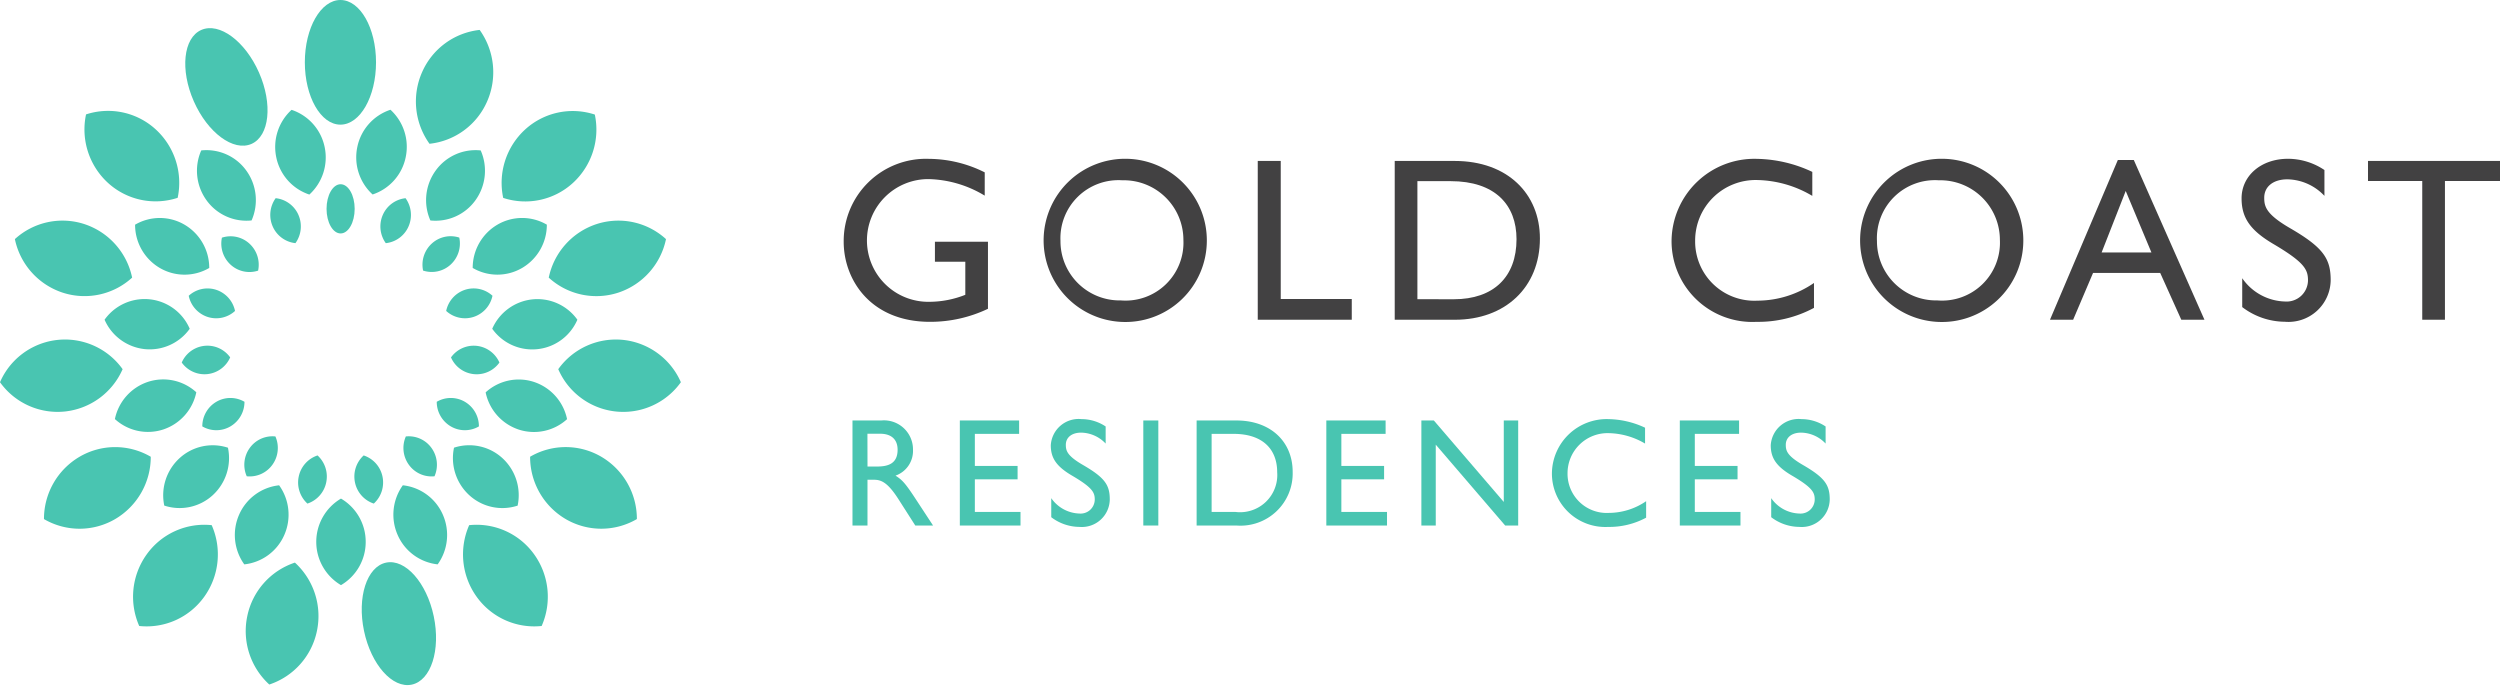
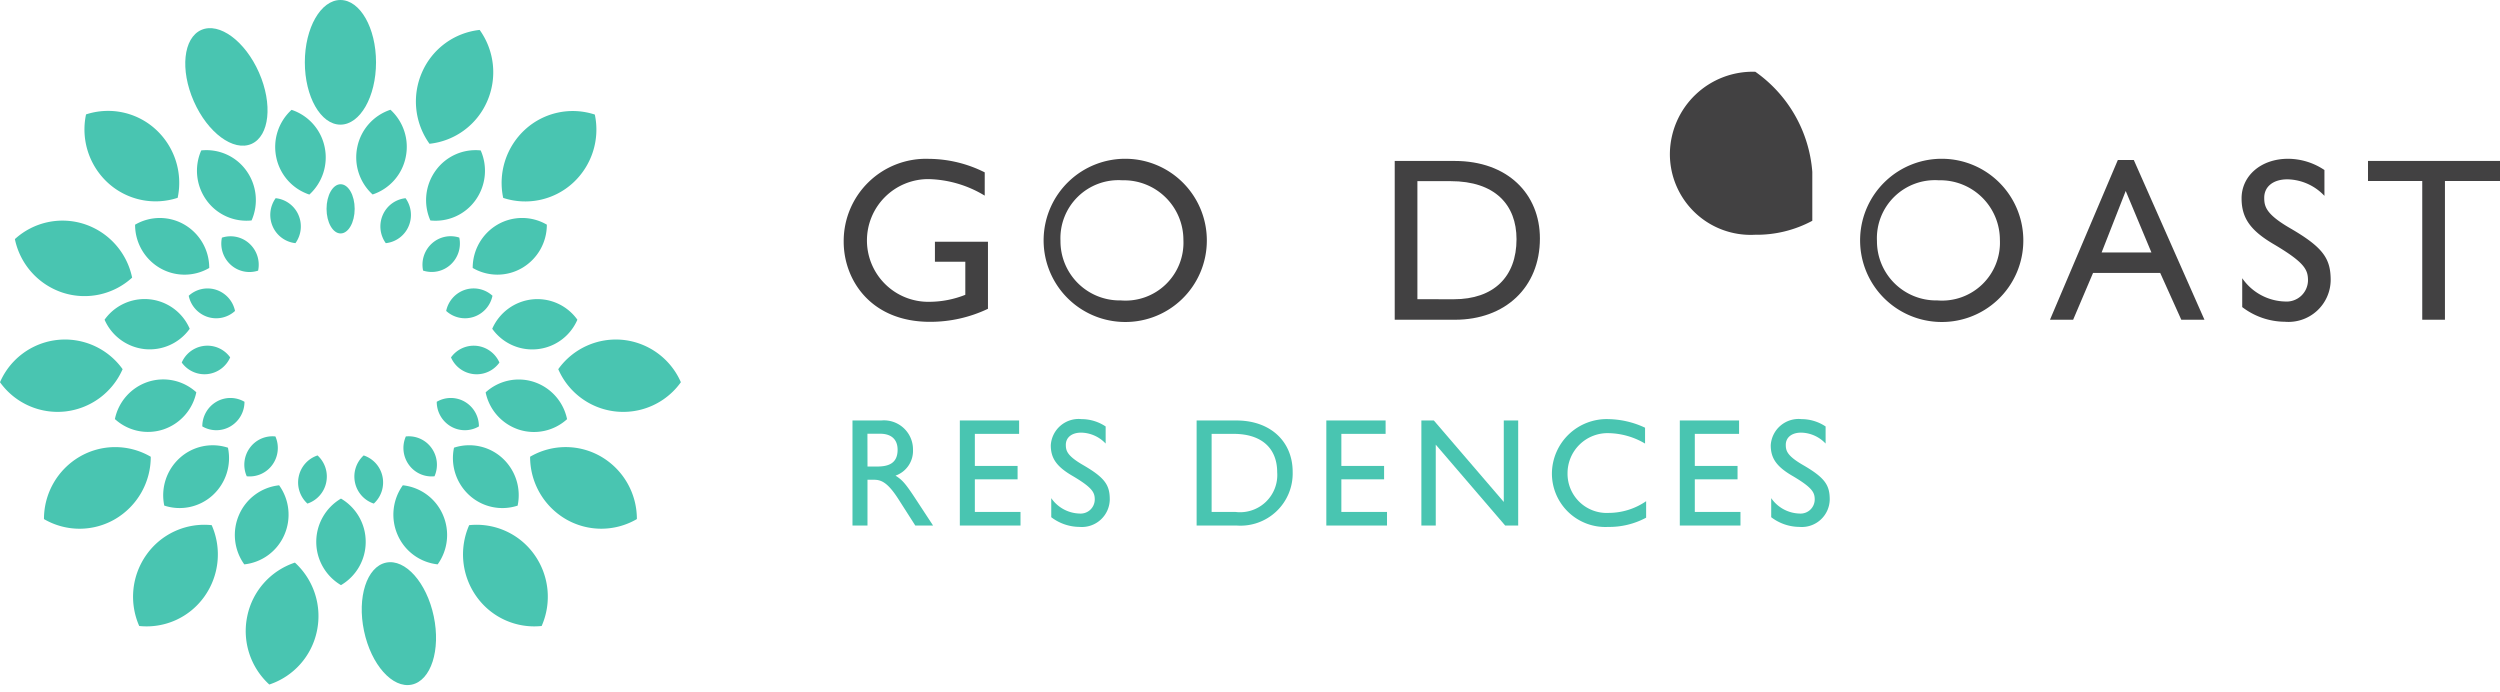
<svg xmlns="http://www.w3.org/2000/svg" width="168" height="46.496" viewBox="0 0 168 46.496">
  <g id="Vector_Smart_Object" data-name="Vector Smart Object" transform="translate(-30.661 -92.225)">
    <g id="Group_93" data-name="Group 93">
      <ellipse id="Ellipse_43" data-name="Ellipse 43" cx="0.945" cy="1.654" rx="0.945" ry="1.654" transform="translate(52.605 104.605)" fill="#49c5b1" />
      <path id="Path_605" data-name="Path 605" d="M48.987,107.443a1.89,1.89,0,0,0,1.528,1.122,1.926,1.926,0,0,0,.2-1.9,1.891,1.891,0,0,0-1.529-1.122A1.927,1.927,0,0,0,48.987,107.443Z" fill="#49c5b1" />
      <path id="Path_606" data-name="Path 606" d="M46.158,110.012a1.873,1.873,0,0,0,1.848.4,1.922,1.922,0,0,0-.584-1.816,1.874,1.874,0,0,0-1.848-.4A1.922,1.922,0,0,0,46.158,110.012Z" fill="#49c5b1" />
      <path id="Path_607" data-name="Path 607" d="M44.607,113.521a1.874,1.874,0,0,0,1.848-.4,1.9,1.9,0,0,0-1.264-1.42,1.873,1.873,0,0,0-1.848.4A1.9,1.9,0,0,0,44.607,113.521Z" fill="#49c5b1" />
      <path id="Path_608" data-name="Path 608" d="M44.6,117.365a1.892,1.892,0,0,0,1.529-1.123,1.88,1.88,0,0,0-3.255.346A1.882,1.882,0,0,0,44.6,117.365Z" fill="#49c5b1" />
      <path id="Path_609" data-name="Path 609" d="M46.145,120.879a1.913,1.913,0,0,0,.945-1.654,1.871,1.871,0,0,0-1.89,0,1.912,1.912,0,0,0-.944,1.654A1.87,1.87,0,0,0,46.145,120.879Z" fill="#49c5b1" />
      <path id="Path_610" data-name="Path 610" d="M48.968,123.454a1.927,1.927,0,0,0,.2-1.9,1.879,1.879,0,0,0-1.726.777,1.927,1.927,0,0,0-.2,1.9A1.881,1.881,0,0,0,48.968,123.454Z" fill="#49c5b1" />
      <path id="Path_611" data-name="Path 611" d="M52.582,124.647A1.922,1.922,0,0,0,52,122.83a1.9,1.9,0,0,0-1.264,1.419,1.922,1.922,0,0,0,.584,1.817A1.9,1.9,0,0,0,52.582,124.647Z" fill="#49c5b1" />
      <path id="Path_612" data-name="Path 612" d="M56.364,124.249A1.9,1.9,0,0,0,55.1,122.83a1.921,1.921,0,0,0-.584,1.816,1.9,1.9,0,0,0,1.264,1.42A1.922,1.922,0,0,0,56.364,124.249Z" fill="#49c5b1" />
      <path id="Path_613" data-name="Path 613" d="M59.66,122.331a1.879,1.879,0,0,0-1.726-.777,1.927,1.927,0,0,0,.2,1.9,1.881,1.881,0,0,0,1.726.777A1.926,1.926,0,0,0,59.66,122.331Z" fill="#49c5b1" />
      <path id="Path_614" data-name="Path 614" d="M61.9,119.225a1.871,1.871,0,0,0-1.89,0,1.913,1.913,0,0,0,.945,1.654,1.87,1.87,0,0,0,1.889,0A1.912,1.912,0,0,0,61.9,119.225Z" fill="#49c5b1" />
      <path id="Path_615" data-name="Path 615" d="M62.694,115.466a1.879,1.879,0,0,0-1.726.777,1.879,1.879,0,0,0,3.254.346A1.89,1.89,0,0,0,62.694,115.466Z" fill="#49c5b1" />
      <path id="Path_616" data-name="Path 616" d="M61.908,111.7a1.9,1.9,0,0,0-1.264,1.42,1.874,1.874,0,0,0,1.848.4,1.9,1.9,0,0,0,1.264-1.42A1.873,1.873,0,0,0,61.908,111.7Z" fill="#49c5b1" />
      <path id="Path_617" data-name="Path 617" d="M59.677,108.592a1.922,1.922,0,0,0-.584,1.816,1.873,1.873,0,0,0,1.848-.4,1.922,1.922,0,0,0,.584-1.817A1.874,1.874,0,0,0,59.677,108.592Z" fill="#49c5b1" />
      <path id="Path_618" data-name="Path 618" d="M56.386,106.666a1.925,1.925,0,0,0,.2,1.9,1.89,1.89,0,0,0,1.528-1.122,1.927,1.927,0,0,0-.2-1.9A1.889,1.889,0,0,0,56.386,106.666Z" fill="#49c5b1" />
      <g id="Group_91" data-name="Group 91">
        <path id="Path_619" data-name="Path 619" d="M49.227,102.8a3.344,3.344,0,0,0,2.223,2.5,3.379,3.379,0,0,0,1.027-3.194,3.344,3.344,0,0,0-2.223-2.5A3.38,3.38,0,0,0,49.227,102.8Z" fill="#49c5b1" />
        <path id="Path_620" data-name="Path 620" d="M44.532,105.673a3.306,3.306,0,0,0,3.035,1.366,3.387,3.387,0,0,0-.347-3.34,3.3,3.3,0,0,0-3.035-1.366A3.387,3.387,0,0,0,44.532,105.673Z" fill="#49c5b1" />
        <path id="Path_621" data-name="Path 621" d="M41.4,110.232a3.289,3.289,0,0,0,3.322,0,3.363,3.363,0,0,0-1.661-2.908,3.289,3.289,0,0,0-3.322,0A3.363,3.363,0,0,0,41.4,110.232Z" fill="#49c5b1" />
        <path id="Path_622" data-name="Path 622" d="M40.375,115.684a3.306,3.306,0,0,0,3.035-1.366,3.3,3.3,0,0,0-5.722-.608A3.324,3.324,0,0,0,40.375,115.684Z" fill="#49c5b1" />
        <path id="Path_623" data-name="Path 623" d="M41.631,121.086a3.344,3.344,0,0,0,2.222-2.5,3.294,3.294,0,0,0-3.249-.7,3.343,3.343,0,0,0-2.222,2.5A3.294,3.294,0,0,0,41.631,121.086Z" fill="#49c5b1" />
        <path id="Path_624" data-name="Path 624" d="M44.953,125.505a3.378,3.378,0,0,0,1.026-3.194,3.294,3.294,0,0,0-3.249.7A3.379,3.379,0,0,0,41.7,126.2,3.294,3.294,0,0,0,44.953,125.505Z" fill="#49c5b1" />
        <path id="Path_625" data-name="Path 625" d="M49.765,128.177a3.386,3.386,0,0,0-.347-3.34,3.323,3.323,0,0,0-2.688,1.974,3.387,3.387,0,0,0,.347,3.34A3.323,3.323,0,0,0,49.765,128.177Z" fill="#49c5b1" />
        <path id="Path_626" data-name="Path 626" d="M55.236,128.638a3.363,3.363,0,0,0-1.661-2.908,3.376,3.376,0,0,0,0,5.816A3.362,3.362,0,0,0,55.236,128.638Z" fill="#49c5b1" />
        <path id="Path_627" data-name="Path 627" d="M60.419,126.81a3.323,3.323,0,0,0-2.688-1.974,3.387,3.387,0,0,0-.347,3.34,3.323,3.323,0,0,0,2.688,1.974A3.386,3.386,0,0,0,60.419,126.81Z" fill="#49c5b1" />
        <path id="Path_628" data-name="Path 628" d="M64.42,123.009a3.294,3.294,0,0,0-3.249-.7,3.378,3.378,0,0,0,1.026,3.194,3.294,3.294,0,0,0,3.249.7A3.379,3.379,0,0,0,64.42,123.009Z" fill="#49c5b1" />
        <path id="Path_629" data-name="Path 629" d="M66.545,117.892a3.294,3.294,0,0,0-3.249.7,3.344,3.344,0,0,0,2.223,2.5,3.3,3.3,0,0,0,3.249-.7A3.344,3.344,0,0,0,66.545,117.892Z" fill="#49c5b1" />
        <path id="Path_630" data-name="Path 630" d="M66.427,112.344a3.324,3.324,0,0,0-2.688,1.974,3.3,3.3,0,0,0,5.722-.608A3.3,3.3,0,0,0,66.427,112.344Z" fill="#49c5b1" />
        <path id="Path_631" data-name="Path 631" d="M64.087,107.323a3.363,3.363,0,0,0-1.661,2.908,3.29,3.29,0,0,0,3.322,0,3.364,3.364,0,0,0,1.661-2.908A3.289,3.289,0,0,0,64.087,107.323Z" fill="#49c5b1" />
        <path id="Path_632" data-name="Path 632" d="M59.929,103.7a3.387,3.387,0,0,0-.347,3.34,3.306,3.306,0,0,0,3.035-1.366,3.388,3.388,0,0,0,.347-3.34A3.3,3.3,0,0,0,59.929,103.7Z" fill="#49c5b1" />
        <path id="Path_633" data-name="Path 633" d="M54.673,102.1a3.379,3.379,0,0,0,1.027,3.194,3.343,3.343,0,0,0,2.223-2.5A3.378,3.378,0,0,0,56.9,99.6,3.344,3.344,0,0,0,54.673,102.1Z" fill="#49c5b1" />
      </g>
      <g id="Group_92" data-name="Group 92">
        <ellipse id="Ellipse_44" data-name="Ellipse 44" cx="2.394" cy="4.184" rx="2.394" ry="4.184" transform="translate(41.998 95.202) rotate(-23.768)" fill="#49c5b1" />
        <path id="Path_634" data-name="Path 634" d="M37.921,104.518a4.744,4.744,0,0,0,4.679,1,4.865,4.865,0,0,0-1.478-4.6,4.742,4.742,0,0,0-4.679-1.005A4.867,4.867,0,0,0,37.921,104.518Z" fill="#49c5b1" />
        <path id="Path_635" data-name="Path 635" d="M34.861,111.887a4.741,4.741,0,0,0,4.679-1.006,4.814,4.814,0,0,0-3.2-3.594,4.742,4.742,0,0,0-4.679,1.006A4.815,4.815,0,0,0,34.861,111.887Z" fill="#49c5b1" />
        <path id="Path_636" data-name="Path 636" d="M35.031,119.877a4.787,4.787,0,0,0,3.87-2.843,4.759,4.759,0,0,0-8.24.876A4.76,4.76,0,0,0,35.031,119.877Z" fill="#49c5b1" />
        <path id="Path_637" data-name="Path 637" d="M38.4,127.107a4.844,4.844,0,0,0,2.392-4.188,4.736,4.736,0,0,0-4.784,0,4.843,4.843,0,0,0-2.392,4.188A4.736,4.736,0,0,0,38.4,127.107Z" fill="#49c5b1" />
        <path id="Path_638" data-name="Path 638" d="M44.387,132.325a4.877,4.877,0,0,0,.5-4.809,4.76,4.76,0,0,0-4.37,1.967,4.877,4.877,0,0,0-.5,4.809A4.759,4.759,0,0,0,44.387,132.325Z" fill="#49c5b1" />
        <path id="Path_639" data-name="Path 639" d="M51.957,134.632a4.865,4.865,0,0,0-1.478-4.6,4.814,4.814,0,0,0-3.2,3.593,4.866,4.866,0,0,0,1.479,4.6A4.814,4.814,0,0,0,51.957,134.632Z" fill="#49c5b1" />
        <ellipse id="Ellipse_45" data-name="Ellipse 45" cx="2.393" cy="4.187" rx="2.393" ry="4.187" transform="matrix(0.979, -0.206, 0.206, 0.979, 54.261, 130.527)" fill="#49c5b1" />
        <path id="Path_640" data-name="Path 640" d="M66.56,129.483a4.76,4.76,0,0,0-4.37-1.967,4.877,4.877,0,0,0,.5,4.809,4.76,4.76,0,0,0,4.37,1.967A4.877,4.877,0,0,0,66.56,129.483Z" fill="#49c5b1" />
        <path id="Path_641" data-name="Path 641" d="M71.068,122.918a4.736,4.736,0,0,0-4.784,0,4.844,4.844,0,0,0,2.391,4.188,4.737,4.737,0,0,0,4.784,0A4.845,4.845,0,0,0,71.068,122.918Z" fill="#49c5b1" />
        <path id="Path_642" data-name="Path 642" d="M72.546,115.067a4.76,4.76,0,0,0-4.37,1.967,4.758,4.758,0,0,0,8.24.876A4.786,4.786,0,0,0,72.546,115.067Z" fill="#49c5b1" />
-         <path id="Path_643" data-name="Path 643" d="M70.737,107.288a4.815,4.815,0,0,0-3.2,3.594,4.742,4.742,0,0,0,4.679,1.006,4.815,4.815,0,0,0,3.2-3.594A4.742,4.742,0,0,0,70.737,107.288Z" fill="#49c5b1" />
        <path id="Path_644" data-name="Path 644" d="M65.954,100.924a4.865,4.865,0,0,0-1.478,4.6,4.743,4.743,0,0,0,4.679-1,4.865,4.865,0,0,0,1.478-4.6A4.742,4.742,0,0,0,65.954,100.924Z" fill="#49c5b1" />
        <path id="Path_645" data-name="Path 645" d="M59.024,97.078a4.877,4.877,0,0,0,.5,4.809,4.785,4.785,0,0,0,3.87-2.842,4.879,4.879,0,0,0-.5-4.809A4.785,4.785,0,0,0,59.024,97.078Z" fill="#49c5b1" />
        <ellipse id="Ellipse_46" data-name="Ellipse 46" cx="2.392" cy="4.188" rx="2.392" ry="4.188" transform="translate(51.146 92.225)" fill="#49c5b1" />
      </g>
    </g>
    <g id="Group_94" data-name="Group 94">
      <path id="Path_646" data-name="Path 646" d="M96.834,105.372a7.6,7.6,0,0,0-3.766-1.111,4.123,4.123,0,1,0,.062,8.245,6.584,6.584,0,0,0,2.4-.47v-2.221H93.488V108.47h3.564v4.506a9.015,9.015,0,0,1-3.89.876c-4.031,0-5.805-2.863-5.805-5.382A5.528,5.528,0,0,1,93.1,102.9a8.456,8.456,0,0,1,3.735.908Z" fill="#424142" />
      <path id="Path_647" data-name="Path 647" d="M111.76,108.361a5.472,5.472,0,0,1-5.805,5.492,5.484,5.484,0,1,1,5.805-5.492Zm-9.835.047a3.978,3.978,0,0,0,4.061,4.005,3.892,3.892,0,0,0,4.2-4.067,4.009,4.009,0,0,0-4.108-4.006A3.9,3.9,0,0,0,101.925,108.407Z" fill="#424142" />
-       <path id="Path_648" data-name="Path 648" d="M116.727,103.041v9.278H121.5v1.392h-6.318V103.041Z" fill="#424142" />
      <path id="Path_649" data-name="Path 649" d="M128.416,103.041c3.549,0,5.727,2.207,5.727,5.211,0,3.3-2.35,5.46-5.711,5.46h-4.046V103.041Zm-.062,9.294c2.676,0,4.217-1.5,4.217-4.037,0-2.3-1.432-3.9-4.435-3.9h-2.226v7.933Z" fill="#424142" />
-       <path id="Path_650" data-name="Path 650" d="M152.448,103.776v1.612a7.519,7.519,0,0,0-3.673-1.064,4.068,4.068,0,0,0-4.2,4.084,3.977,3.977,0,0,0,4.186,4.021,6.733,6.733,0,0,0,3.8-1.189v1.674a7.9,7.9,0,0,1-3.859.939,5.428,5.428,0,0,1-5.712-5.461,5.568,5.568,0,0,1,5.742-5.492A9.068,9.068,0,0,1,152.448,103.776Z" fill="#424142" />
+       <path id="Path_650" data-name="Path 650" d="M152.448,103.776v1.612v1.674a7.9,7.9,0,0,1-3.859.939,5.428,5.428,0,0,1-5.712-5.461,5.568,5.568,0,0,1,5.742-5.492A9.068,9.068,0,0,1,152.448,103.776Z" fill="#424142" />
      <path id="Path_651" data-name="Path 651" d="M166.628,108.361a5.472,5.472,0,0,1-5.805,5.492,5.484,5.484,0,1,1,5.805-5.492Zm-9.835.047a3.978,3.978,0,0,0,4.061,4.005,3.892,3.892,0,0,0,4.2-4.067,4.01,4.01,0,0,0-4.109-4.006A3.9,3.9,0,0,0,156.792,108.407Z" fill="#424142" />
      <path id="Path_652" data-name="Path 652" d="M174.053,102.978l4.747,10.733h-1.556l-1.417-3.145h-4.513l-1.338,3.145H168.42l4.56-10.733Zm-2.163,6.211h3.346l-1.727-4.131Z" fill="#424142" />
      <path id="Path_653" data-name="Path 653" d="M186.863,103.651v1.736a3.5,3.5,0,0,0-2.49-1.111c-.965,0-1.556.5-1.556,1.237,0,.594.125,1.111,1.743,2.049,2.241,1.3,2.723,2.05,2.723,3.5a2.838,2.838,0,0,1-3.081,2.785,4.77,4.77,0,0,1-2.864-.986v-1.94a3.614,3.614,0,0,0,2.864,1.565,1.44,1.44,0,0,0,1.556-1.408c0-.72-.2-1.2-2.3-2.441-1.572-.923-2.163-1.767-2.163-3.082,0-1.518,1.307-2.66,3.128-2.66A4.406,4.406,0,0,1,186.863,103.651Z" fill="#424142" />
      <path id="Path_654" data-name="Path 654" d="M198.661,103.041v1.346h-3.7v9.325h-1.525v-9.325H189.79v-1.346Z" fill="#424142" />
    </g>
    <g id="Group_95" data-name="Group 95">
      <path id="Path_655" data-name="Path 655" d="M89.883,120.481a1.951,1.951,0,0,1,2.131,1.967,1.761,1.761,0,0,1-1.174,1.739c.412.269.607.435,1.287,1.469l1.235,1.884H92.168L91.056,125.8c-.71-1.118-1.153-1.335-1.647-1.335h-.453v3.074H87.948v-7.059Zm-.926,3.095H89.6c.731,0,1.38-.186,1.38-1.128,0-.683-.412-1.076-1.174-1.076h-.854Z" fill="#49c5b1" />
      <path id="Path_656" data-name="Path 656" d="M99.146,120.481v.9H96.171v2.153h2.872v.9H96.171v2.194h3.068v.911H95.162v-7.059Z" fill="#49c5b1" />
      <path id="Path_657" data-name="Path 657" d="M104.961,120.884v1.149a2.31,2.31,0,0,0-1.647-.735c-.638,0-1.029.331-1.029.818,0,.393.082.735,1.153,1.356,1.483.859,1.8,1.355,1.8,2.319a1.877,1.877,0,0,1-2.038,1.842,3.157,3.157,0,0,1-1.895-.652V125.7a2.391,2.391,0,0,0,1.895,1.035.952.952,0,0,0,1.029-.932c0-.476-.134-.8-1.523-1.614-1.04-.611-1.432-1.17-1.432-2.039a1.876,1.876,0,0,1,2.07-1.76A2.918,2.918,0,0,1,104.961,120.884Z" fill="#49c5b1" />
-       <path id="Path_658" data-name="Path 658" d="M108.5,120.481v7.059h-1.009v-7.059Z" fill="#49c5b1" />
      <path id="Path_659" data-name="Path 659" d="M113.739,120.481c2.348,0,3.789,1.46,3.789,3.447a3.508,3.508,0,0,1-3.778,3.612h-2.676v-7.059Zm-.041,6.148a2.5,2.5,0,0,0,2.79-2.67c0-1.522-.947-2.578-2.934-2.578h-1.472v5.247Z" fill="#49c5b1" />
      <path id="Path_660" data-name="Path 660" d="M123.774,120.481v.9H120.8v2.153h2.872v.9H120.8v2.194h3.068v.911H119.79v-7.059Z" fill="#49c5b1" />
      <path id="Path_661" data-name="Path 661" d="M127.015,120.481l4.7,5.475v-5.475h.968v7.059h-.875l-4.664-5.434v5.434h-.967v-7.059Z" fill="#49c5b1" />
      <path id="Path_662" data-name="Path 662" d="M141.209,120.967v1.066a4.972,4.972,0,0,0-2.429-.7,2.691,2.691,0,0,0-2.78,2.7,2.631,2.631,0,0,0,2.769,2.659,4.455,4.455,0,0,0,2.512-.787v1.108a5.233,5.233,0,0,1-2.553.621,3.59,3.59,0,0,1-3.778-3.612,3.682,3.682,0,0,1,3.8-3.632A6,6,0,0,1,141.209,120.967Z" fill="#49c5b1" />
      <path id="Path_663" data-name="Path 663" d="M147.527,120.481v.9h-2.975v2.153h2.872v.9h-2.872v2.194h3.068v.911h-4.076v-7.059Z" fill="#49c5b1" />
      <path id="Path_664" data-name="Path 664" d="M153.342,120.884v1.149a2.31,2.31,0,0,0-1.647-.735c-.638,0-1.029.331-1.029.818,0,.393.082.735,1.153,1.356,1.483.859,1.8,1.355,1.8,2.319a1.877,1.877,0,0,1-2.038,1.842,3.156,3.156,0,0,1-1.895-.652V125.7a2.391,2.391,0,0,0,1.895,1.035.952.952,0,0,0,1.029-.932c0-.476-.134-.8-1.523-1.614-1.04-.611-1.432-1.17-1.432-2.039a1.876,1.876,0,0,1,2.07-1.76A2.918,2.918,0,0,1,153.342,120.884Z" fill="#49c5b1" />
    </g>
  </g>
</svg>